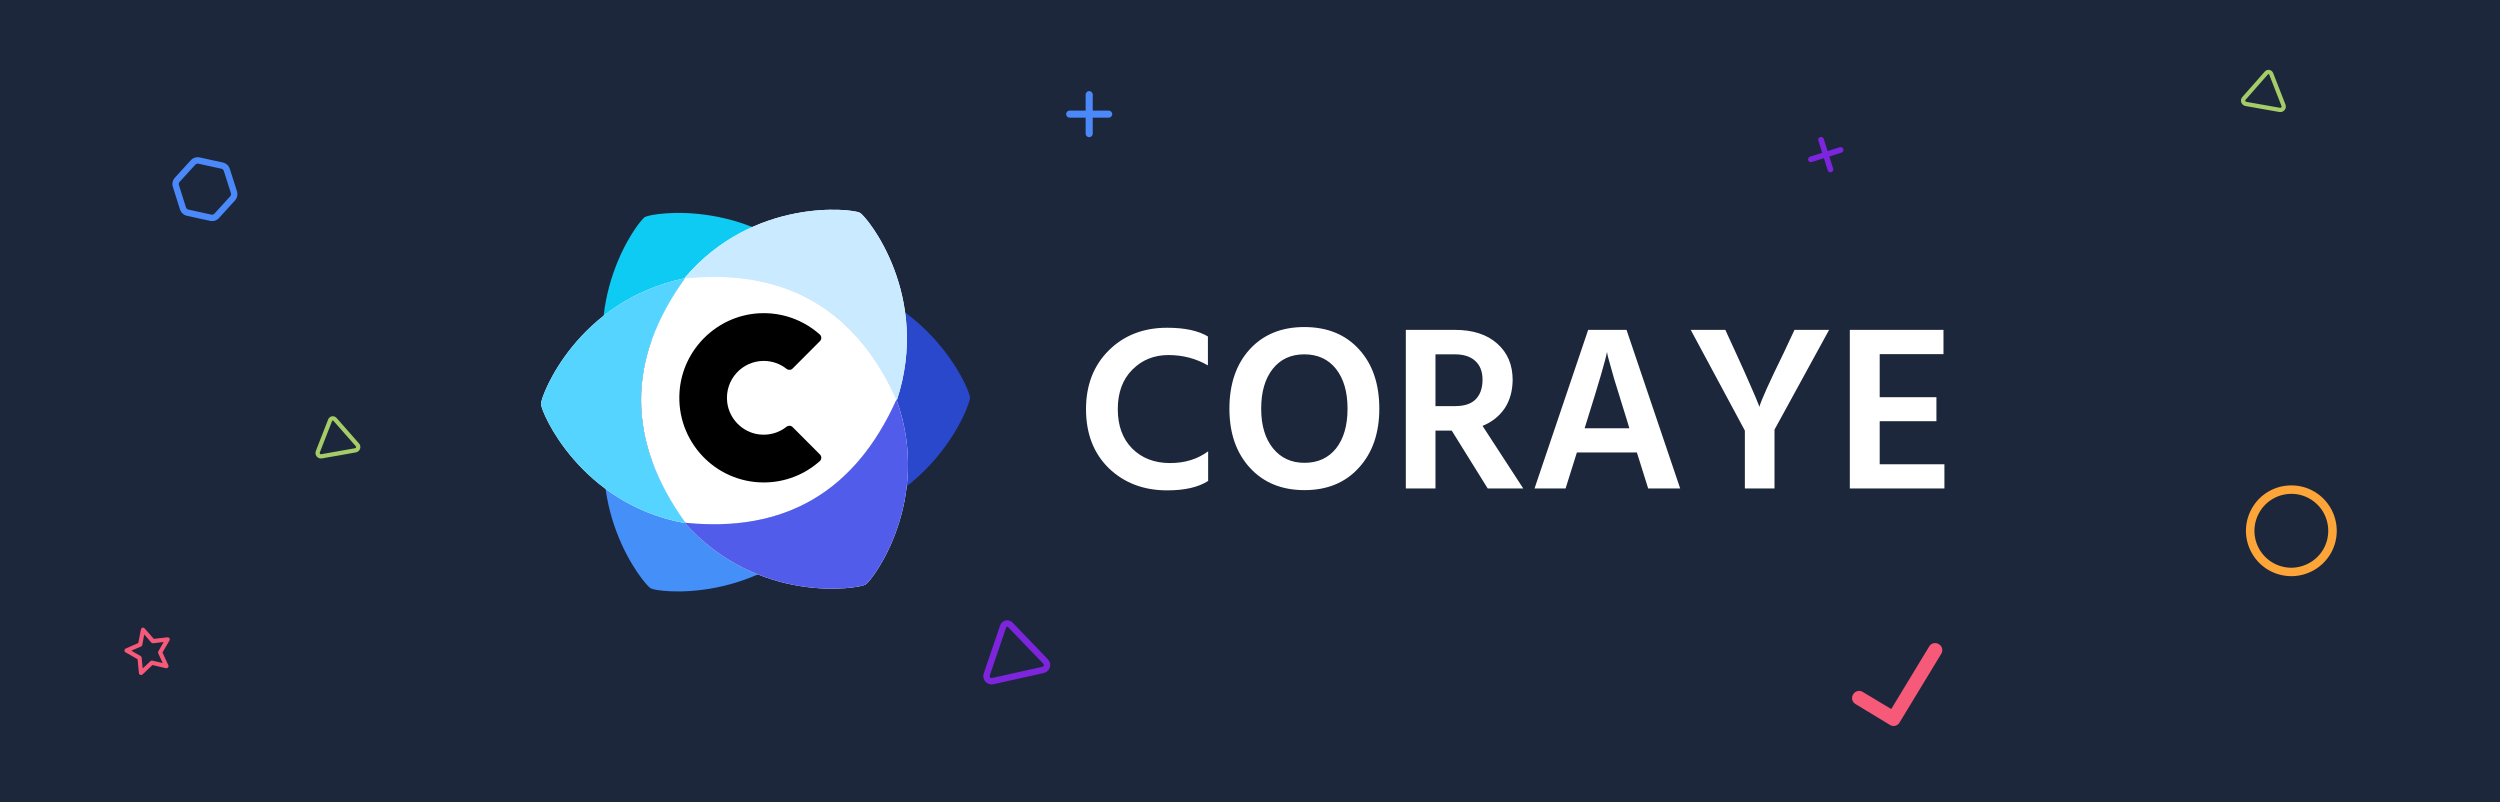
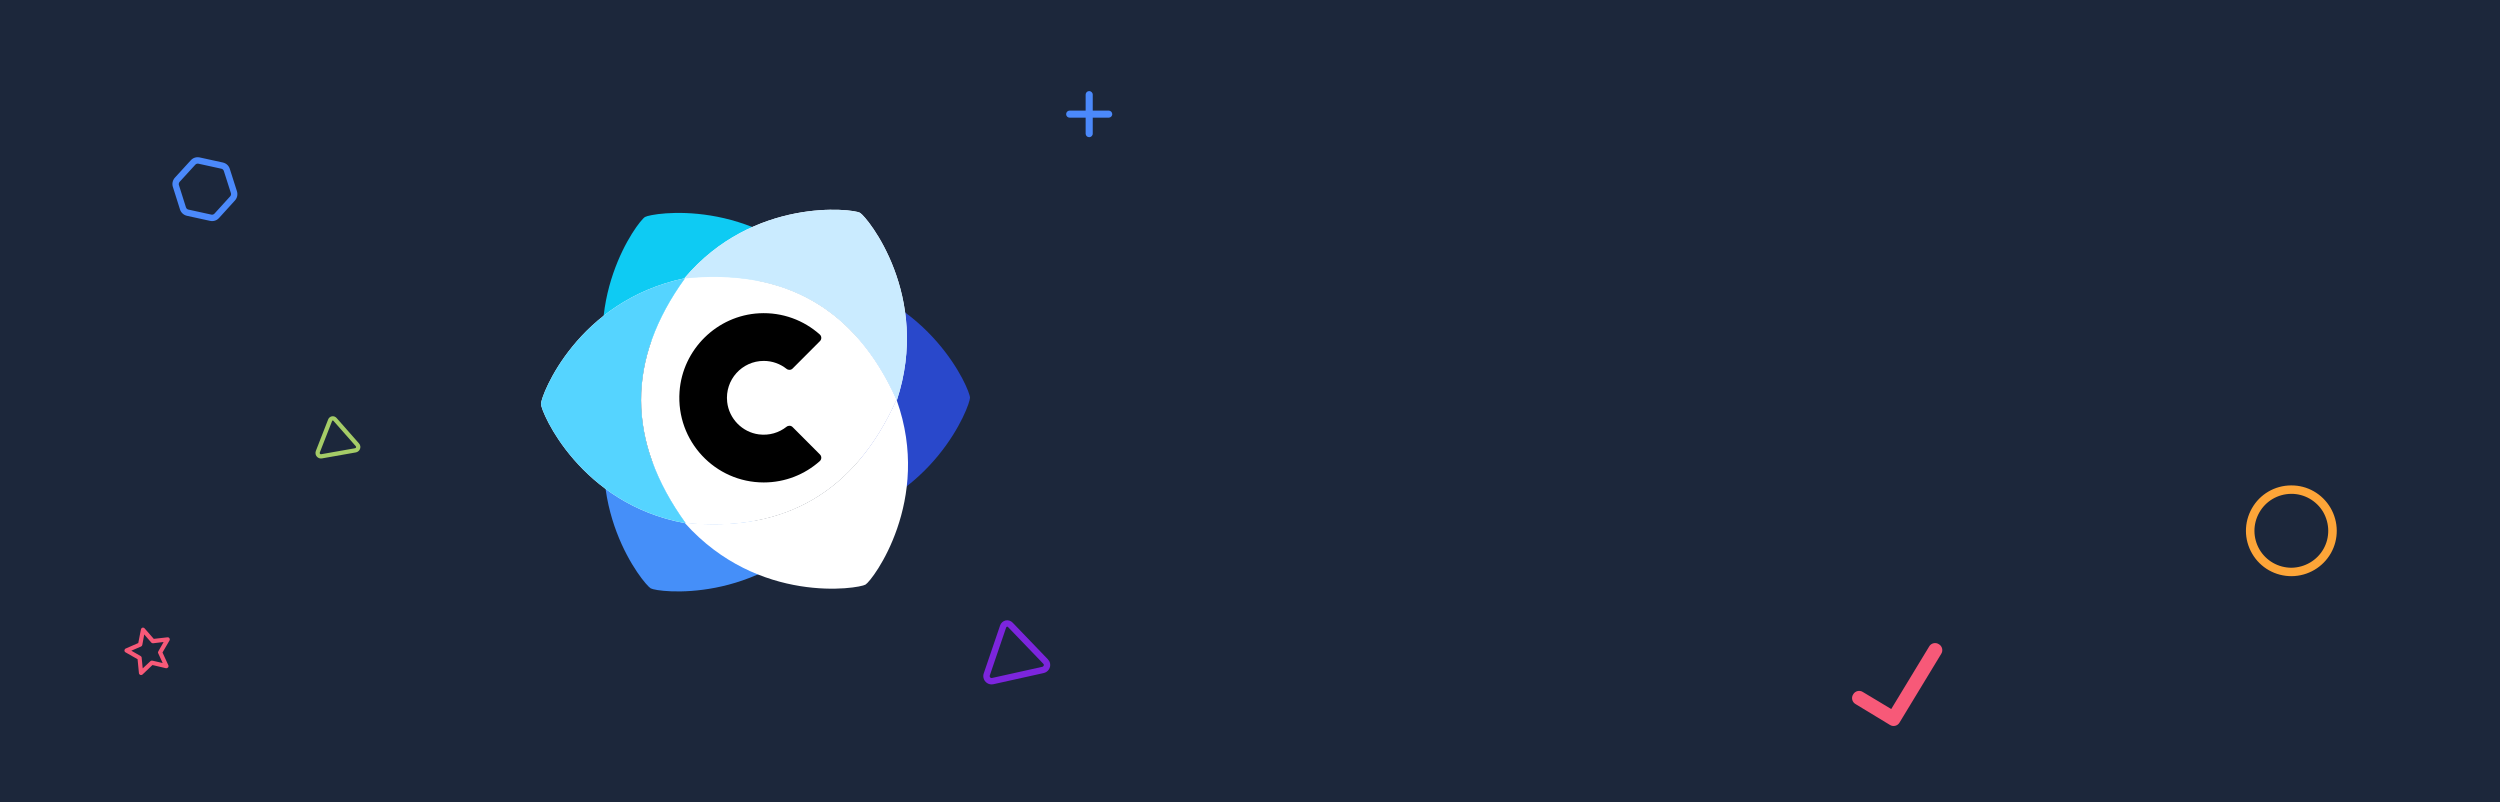
<svg xmlns="http://www.w3.org/2000/svg" width="1920" height="616" viewBox="0 0 1920 616" fill="none">
  <rect width="1920" height="616" fill="#1C273B" />
  <path d="M495.373 166.644C500.886 163.461 577.93 151.023 634.332 214.234C557.644 206.216 503.387 237.729 471.563 308.773C443.681 231.668 489.861 169.827 495.373 166.644Z" fill="#0ECBF3" />
  <path d="M744.957 305.439C744.957 311.805 717.207 384.746 634.264 401.986C679.552 339.581 679.389 276.837 633.775 213.755C714.491 228.16 744.957 299.074 744.957 305.439Z" fill="#2948CB" />
  <path d="M499.766 451.863C494.253 448.68 444.959 388.177 471.5 307.726C502.901 378.149 557.32 409.38 634.758 401.419C581.925 464.118 505.278 455.046 499.766 451.863Z" fill="#458FF9" />
  <path d="M688.248 307.829C656.392 378.014 602.469 409.311 526.478 401.719C481.094 338.644 480.983 275.907 526.146 213.508C602.715 205.955 656.746 236.777 688.237 305.973C688.244 306.508 688.248 307.044 688.248 307.58C688.248 307.663 688.248 307.746 688.248 307.829Z" fill="white" />
  <path d="M526.034 401.757C445.782 387.101 415.471 316.534 415.471 310.184C415.471 303.834 443.088 231.226 525.57 213.762C578.4 151.193 654.953 160.255 660.463 163.436C665.975 166.619 715.263 227.114 688.733 307.557C716.088 384.337 670.169 445.817 664.673 448.99C659.171 452.167 582.407 464.564 526.034 401.757ZM526.362 401.467C602.679 409.237 656.707 377.729 688.447 306.944C657.079 237.133 602.939 206.093 526.029 213.823C480.973 276.035 481.084 338.583 526.362 401.467Z" fill="white" />
  <path d="M415.471 310.184C415.471 303.819 443.221 230.877 526.164 213.637C480.876 276.043 481.039 338.787 526.653 401.869C445.937 387.464 415.471 316.55 415.471 310.184Z" fill="#55D4FF" />
  <path d="M660.463 163.436C665.975 166.619 715.269 227.122 688.728 307.573C657.327 237.15 602.908 205.919 525.47 213.88C578.304 151.181 654.95 160.253 660.463 163.436Z" fill="#CAEBFF" />
-   <path d="M664.673 448.99C659.161 452.173 582.117 464.611 525.715 401.4C602.403 409.418 656.66 377.905 688.484 306.861C716.366 383.966 670.186 445.807 664.673 448.99Z" fill="#525CEB" />
  <path fill-rule="evenodd" clip-rule="evenodd" d="M604.047 327.765C598.331 332.291 590.833 334.654 582.776 333.605C570.048 331.947 559.875 321.521 558.47 308.732C556.592 291.641 569.89 277.178 586.558 277.178C593.172 277.178 599.252 279.46 604.067 283.278C605.462 284.385 607.447 284.314 608.706 283.051L629.737 261.967C631.152 260.55 631.086 258.225 629.591 256.893C617.348 245.994 600.966 239.669 583.103 240.598C550.68 242.284 524.148 268.361 521.879 300.829C519.22 338.849 549.2 370.522 586.558 370.522C603.074 370.522 618.147 364.328 629.596 354.134C631.09 352.804 631.151 350.478 629.737 349.062L608.711 327.982C607.446 326.713 605.453 326.654 604.047 327.765Z" fill="black" />
-   <path d="M927.855 369.366C920.385 374.186 909.903 376.595 896.408 376.595C878.335 376.595 863.395 370.932 851.587 359.607C839.9 348.161 834.057 333.04 834.057 314.244C834.057 295.809 839.84 280.809 851.407 269.242C863.094 257.555 878.094 251.711 896.408 251.711C909.782 251.711 920.204 253.94 927.674 258.398V280.628C918.517 275.327 908.396 272.676 897.312 272.676C886.227 272.676 876.95 276.471 869.479 284.062C862.13 291.532 858.455 301.593 858.455 314.244C858.455 326.895 862.13 336.955 869.479 344.425C876.95 351.896 886.649 355.631 898.577 355.631C910.023 355.631 919.782 352.619 927.855 346.594V369.366ZM1059.31 313.882C1059.31 332.678 1054.07 347.799 1043.59 359.245C1033.23 370.691 1019.31 376.415 1001.84 376.415C984.37 376.415 970.394 370.691 959.912 359.245C949.429 347.799 944.188 332.678 944.188 313.882C944.188 294.966 949.369 279.785 959.731 268.338C970.213 256.892 984.19 251.169 1001.66 251.169C1019.37 251.169 1033.41 256.892 1043.77 268.338C1054.13 279.664 1059.31 294.845 1059.31 313.882ZM968.587 313.882C968.587 326.654 971.599 336.775 977.623 344.245C983.648 351.715 991.72 355.45 1001.84 355.45C1012.08 355.45 1020.15 351.775 1026.06 344.425C1031.96 336.955 1034.91 326.774 1034.91 313.882C1034.91 300.99 1031.96 290.809 1026.06 283.339C1020.15 275.869 1012.02 272.134 1001.66 272.134C991.419 272.134 983.346 275.869 977.443 283.339C971.539 290.809 968.587 300.99 968.587 313.882ZM1117.26 272.134H1102.44V311.894H1117.63C1124.61 311.894 1129.86 310.147 1133.35 306.653C1136.84 303.038 1138.59 298.038 1138.59 291.653C1138.59 285.387 1136.72 280.568 1132.99 277.194C1129.37 273.821 1124.13 272.134 1117.26 272.134ZM1102.44 375.149H1079.67V253.338H1117.26C1131.12 253.338 1141.96 256.832 1149.8 263.82C1157.75 270.808 1161.72 280.146 1161.72 291.833C1161.6 300.508 1159.5 307.858 1155.4 313.882C1151.3 319.786 1145.7 324.184 1138.59 327.075L1169.86 375.149H1142.57L1114.92 330.69H1102.44V375.149ZM1218.63 323.642L1217 328.883H1251.34L1249.72 323.461C1245.62 310.448 1242.25 299.544 1239.59 290.749C1237.06 281.833 1235.5 276.23 1234.9 273.941L1234.17 270.326C1233.09 276.351 1227.91 294.123 1218.63 323.642ZM1202.36 375.149H1178.51L1219.71 253.338H1249.17L1290.38 375.149H1265.8L1257.13 347.498H1211.04L1202.36 375.149ZM1362.82 375.149H1340.05V330.69L1298.48 253.338H1325.05L1333.18 271.049C1337.88 281.291 1341.74 289.905 1344.75 296.894C1347.76 303.761 1349.57 308.039 1350.17 309.725L1351.25 312.436C1352.34 307.978 1358.54 294.183 1369.87 271.049L1378.18 253.338H1404.75L1362.82 329.967V375.149ZM1493.31 375.149H1420.66V253.338H1492.59V271.953H1443.61V305.026H1487.17V323.461H1443.61V356.534H1493.31V375.149Z" fill="white" />
  <path d="M134.351 136.411L146.459 123.164C148.259 121.152 150.839 120.358 153.435 120.926L171.102 124.798C173.697 125.366 175.708 127.167 176.503 129.747L181.962 146.843C182.756 149.423 182.166 152.118 180.387 154.03L168.257 167.377C166.457 169.388 163.877 170.183 161.282 169.614L143.615 165.743C141.119 165.196 139.008 163.373 138.213 160.793L132.776 143.597C131.96 141.117 132.55 138.422 134.351 136.411ZM137.393 142.099L142.831 159.295C143.155 160.202 143.866 160.777 144.664 160.952L162.331 164.823C163.13 164.998 164.016 164.774 164.69 164.084L176.82 150.738C177.372 150.126 177.569 149.228 177.345 148.342L171.885 131.246C171.561 130.338 170.85 129.764 170.052 129.589L152.385 125.717C151.586 125.543 150.7 125.767 150.026 126.456L137.918 139.703C137.344 140.414 137.147 141.312 137.393 142.099Z" fill="#4B89FB" />
  <path d="M255.047 323.358L245.617 347.507C245.518 347.732 245.542 347.866 245.578 348.067C245.672 348.604 246.146 348.935 246.683 348.84L272.643 344.253C273.18 344.158 273.579 343.673 273.484 343.136C273.448 342.935 273.357 342.813 273.188 342.635L256.053 323.18C255.951 322.991 255.726 322.892 255.524 322.928C255.256 322.975 255.146 323.133 255.047 323.358ZM252 322.167C252.47 320.908 253.614 319.945 254.955 319.708C256.23 319.483 257.635 319.996 258.507 321.017L275.642 340.472C276.163 341.072 276.561 341.762 276.704 342.567C277.107 344.848 275.56 347.058 273.212 347.473L247.252 352.06C244.971 352.463 242.761 350.917 242.358 348.636C242.215 347.831 242.286 347.058 242.57 346.316L252 322.167Z" fill="#A5CC67" />
  <path d="M109.372 482.064C110.03 481.887 110.663 482.14 111.067 482.595L118.102 490.649L128.574 489.454C129.183 489.36 129.75 489.631 130.107 490.17C130.463 490.709 130.491 491.336 130.155 491.921L124.8 501.121L129.254 510.857C129.545 511.414 129.458 512.143 129.086 512.595C128.649 513.066 128.009 513.309 127.412 513.187L117.09 510.744L109.453 518.019C108.932 518.442 108.322 518.535 107.707 518.348C107.141 518.077 106.718 517.556 106.691 516.929L105.657 506.272L96.409 501.001C95.824 500.664 95.534 500.108 95.572 499.463C95.627 498.883 95.964 498.299 96.538 498.074L106.196 493.853L108.239 483.356C108.36 482.759 108.78 482.223 109.372 482.064ZM110.771 487.26L109.279 495.351C109.14 495.882 108.834 496.317 108.325 496.525L100.864 499.732L107.96 503.818C108.461 504.107 108.8 504.58 108.792 505.076L109.601 513.324L115.516 507.781C115.906 507.394 116.498 507.235 117.029 507.374L124.928 509.2L121.506 501.726C121.233 501.235 121.288 500.655 121.595 500.22L125.664 493.059L117.601 494.029C117.057 494.105 116.574 493.882 116.186 493.492L110.771 487.26Z" fill="#F75978" />
  <path d="M839.225 72.664V84.926H851.487C852.934 84.926 854.211 86.203 854.211 87.651C854.211 89.184 852.934 90.376 851.487 90.376H839.225V102.638C839.225 104.17 837.948 105.362 836.5 105.362C834.967 105.362 833.775 104.17 833.775 102.638V90.376H821.513C819.981 90.376 818.789 89.184 818.789 87.651C818.789 86.203 819.981 84.926 821.513 84.926H833.775V72.664C833.775 71.217 834.967 69.939 836.5 69.939C837.948 69.939 839.225 71.217 839.225 72.664Z" fill="#4B89FB" />
  <path d="M772.713 481.961L760.156 518.764C760.023 519.108 760.067 519.307 760.134 519.607C760.311 520.405 761.042 520.87 761.84 520.693L800.445 512.127C801.243 511.949 801.809 511.196 801.632 510.398C801.565 510.099 801.421 509.921 801.155 509.666L774.21 481.629C774.044 481.352 773.7 481.219 773.401 481.285C773.002 481.374 772.846 481.617 772.713 481.961ZM768.07 480.375C768.691 478.457 770.343 476.94 772.338 476.497C774.234 476.076 776.372 476.753 777.746 478.227L804.692 506.265C805.512 507.13 806.154 508.138 806.42 509.335C807.173 512.727 804.999 516.14 801.508 516.915L762.903 525.481C759.511 526.234 756.098 524.061 755.345 520.669C755.08 519.472 755.136 518.308 755.513 517.178L768.07 480.375Z" fill="#7C25DD" />
  <path d="M1489.02 494.736C1491.65 496.194 1492.5 499.668 1490.84 502.18L1458.86 554.894C1457.4 557.531 1453.93 558.381 1451.42 556.717L1425.06 540.727C1422.42 539.269 1421.57 535.795 1423.24 533.283C1424.7 530.647 1428.17 529.797 1430.68 531.461L1452.47 544.537L1481.57 496.558C1483.03 493.922 1486.51 493.071 1489.02 494.736Z" fill="#F75978" />
  <path d="M1784.44 421.596C1789.42 412.832 1789.26 402.085 1784.24 393.274C1779.04 384.515 1769.68 379.194 1759.61 379.266C1749.35 379.389 1740.15 384.816 1735.17 393.58C1730.12 402.463 1730.16 413.143 1735.3 422.021C1740.39 430.713 1749.74 436.033 1759.93 436.028C1770.07 435.838 1779.39 430.479 1784.44 421.596ZM1729.49 390.348C1735.61 379.57 1746.96 372.854 1759.53 372.794C1771.98 372.666 1783.47 379.199 1789.85 390.035C1796.11 400.803 1796.25 414.051 1790.12 424.829C1783.93 435.725 1772.47 442.373 1760.01 442.501C1747.44 442.561 1735.95 436.028 1729.69 425.26C1723.32 414.424 1723.29 401.243 1729.49 390.348Z" fill="#FDA538" />
-   <path d="M1742.77 57.316L1752.2 81.465C1752.3 81.69 1752.27 81.824 1752.24 82.025C1752.14 82.562 1751.67 82.893 1751.13 82.798L1725.17 78.211C1724.63 78.116 1724.24 77.631 1724.33 77.094C1724.37 76.893 1724.46 76.771 1724.63 76.593L1741.76 57.138C1741.86 56.949 1742.09 56.85 1742.29 56.886C1742.56 56.933 1742.67 57.091 1742.77 57.316ZM1745.81 56.125C1745.35 54.866 1744.2 53.903 1742.86 53.666C1741.58 53.441 1740.18 53.953 1739.31 54.975L1722.17 74.43C1721.65 75.03 1721.25 75.72 1721.11 76.525C1720.71 78.806 1722.25 81.016 1724.6 81.431L1750.56 86.018C1752.84 86.421 1755.05 84.875 1755.46 82.594C1755.6 81.789 1755.53 81.016 1755.24 80.273L1745.81 56.125Z" fill="#A5CC67" />
-   <path d="M1400.65 106.67L1403.6 116.024L1412.96 113.067C1414.06 112.718 1415.34 113.384 1415.69 114.488C1416.06 115.658 1415.37 116.875 1414.27 117.224L1404.92 120.181L1407.87 129.534C1408.24 130.703 1407.56 131.92 1406.45 132.269C1405.28 132.639 1404.09 132.017 1403.72 130.848L1400.76 121.495L1391.41 124.451C1390.24 124.821 1389.04 124.199 1388.67 123.03C1388.32 121.925 1388.92 120.664 1390.09 120.294L1399.44 117.338L1396.49 107.984C1396.14 106.88 1396.74 105.618 1397.91 105.249C1399.01 104.9 1400.3 105.566 1400.65 106.67Z" fill="#7C25DD" />
</svg>